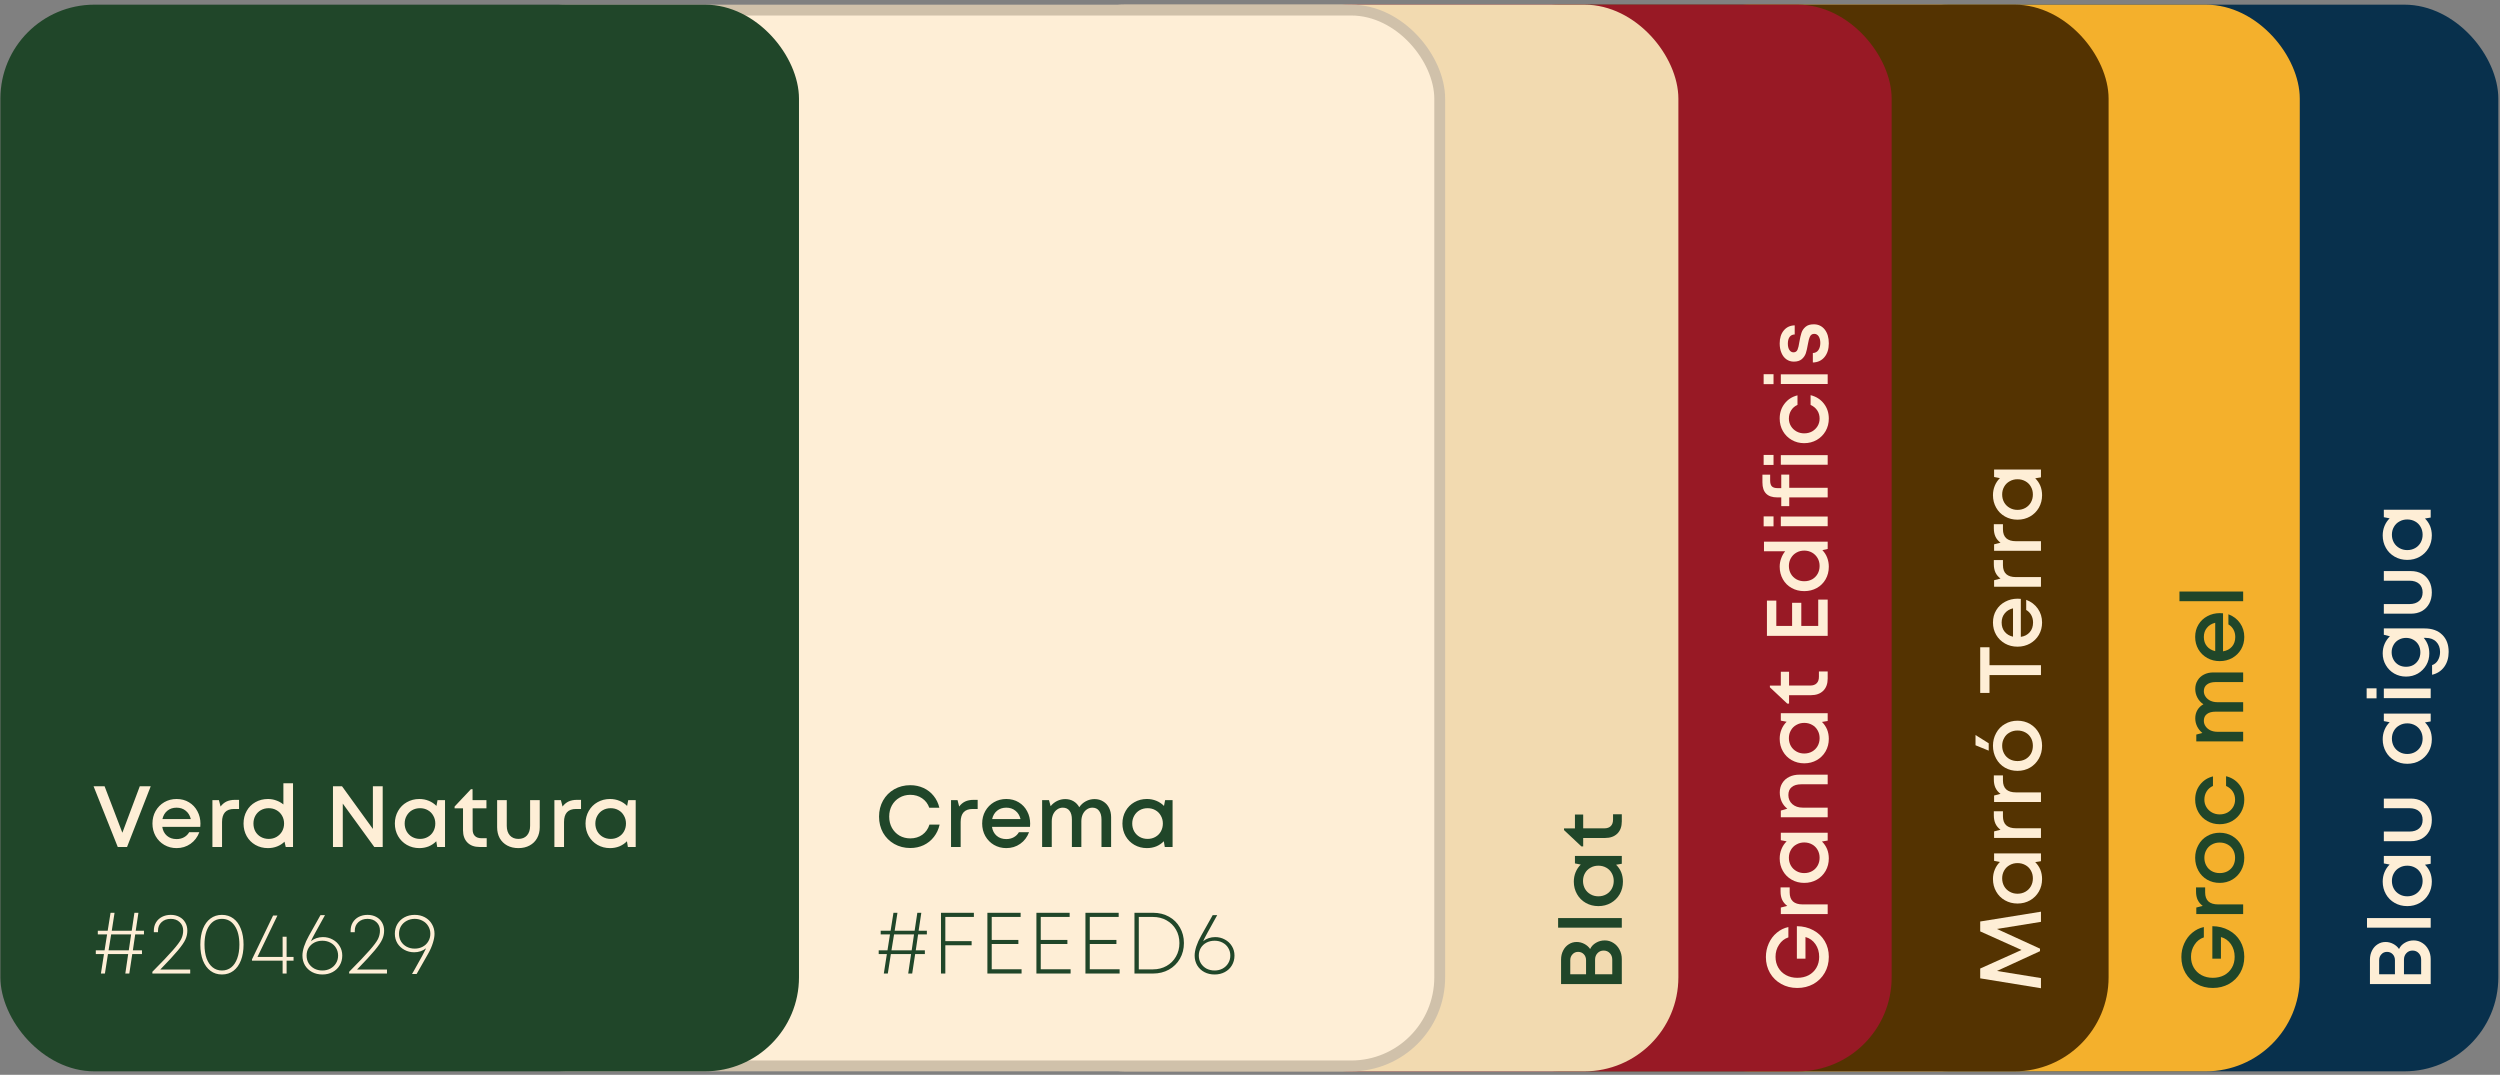
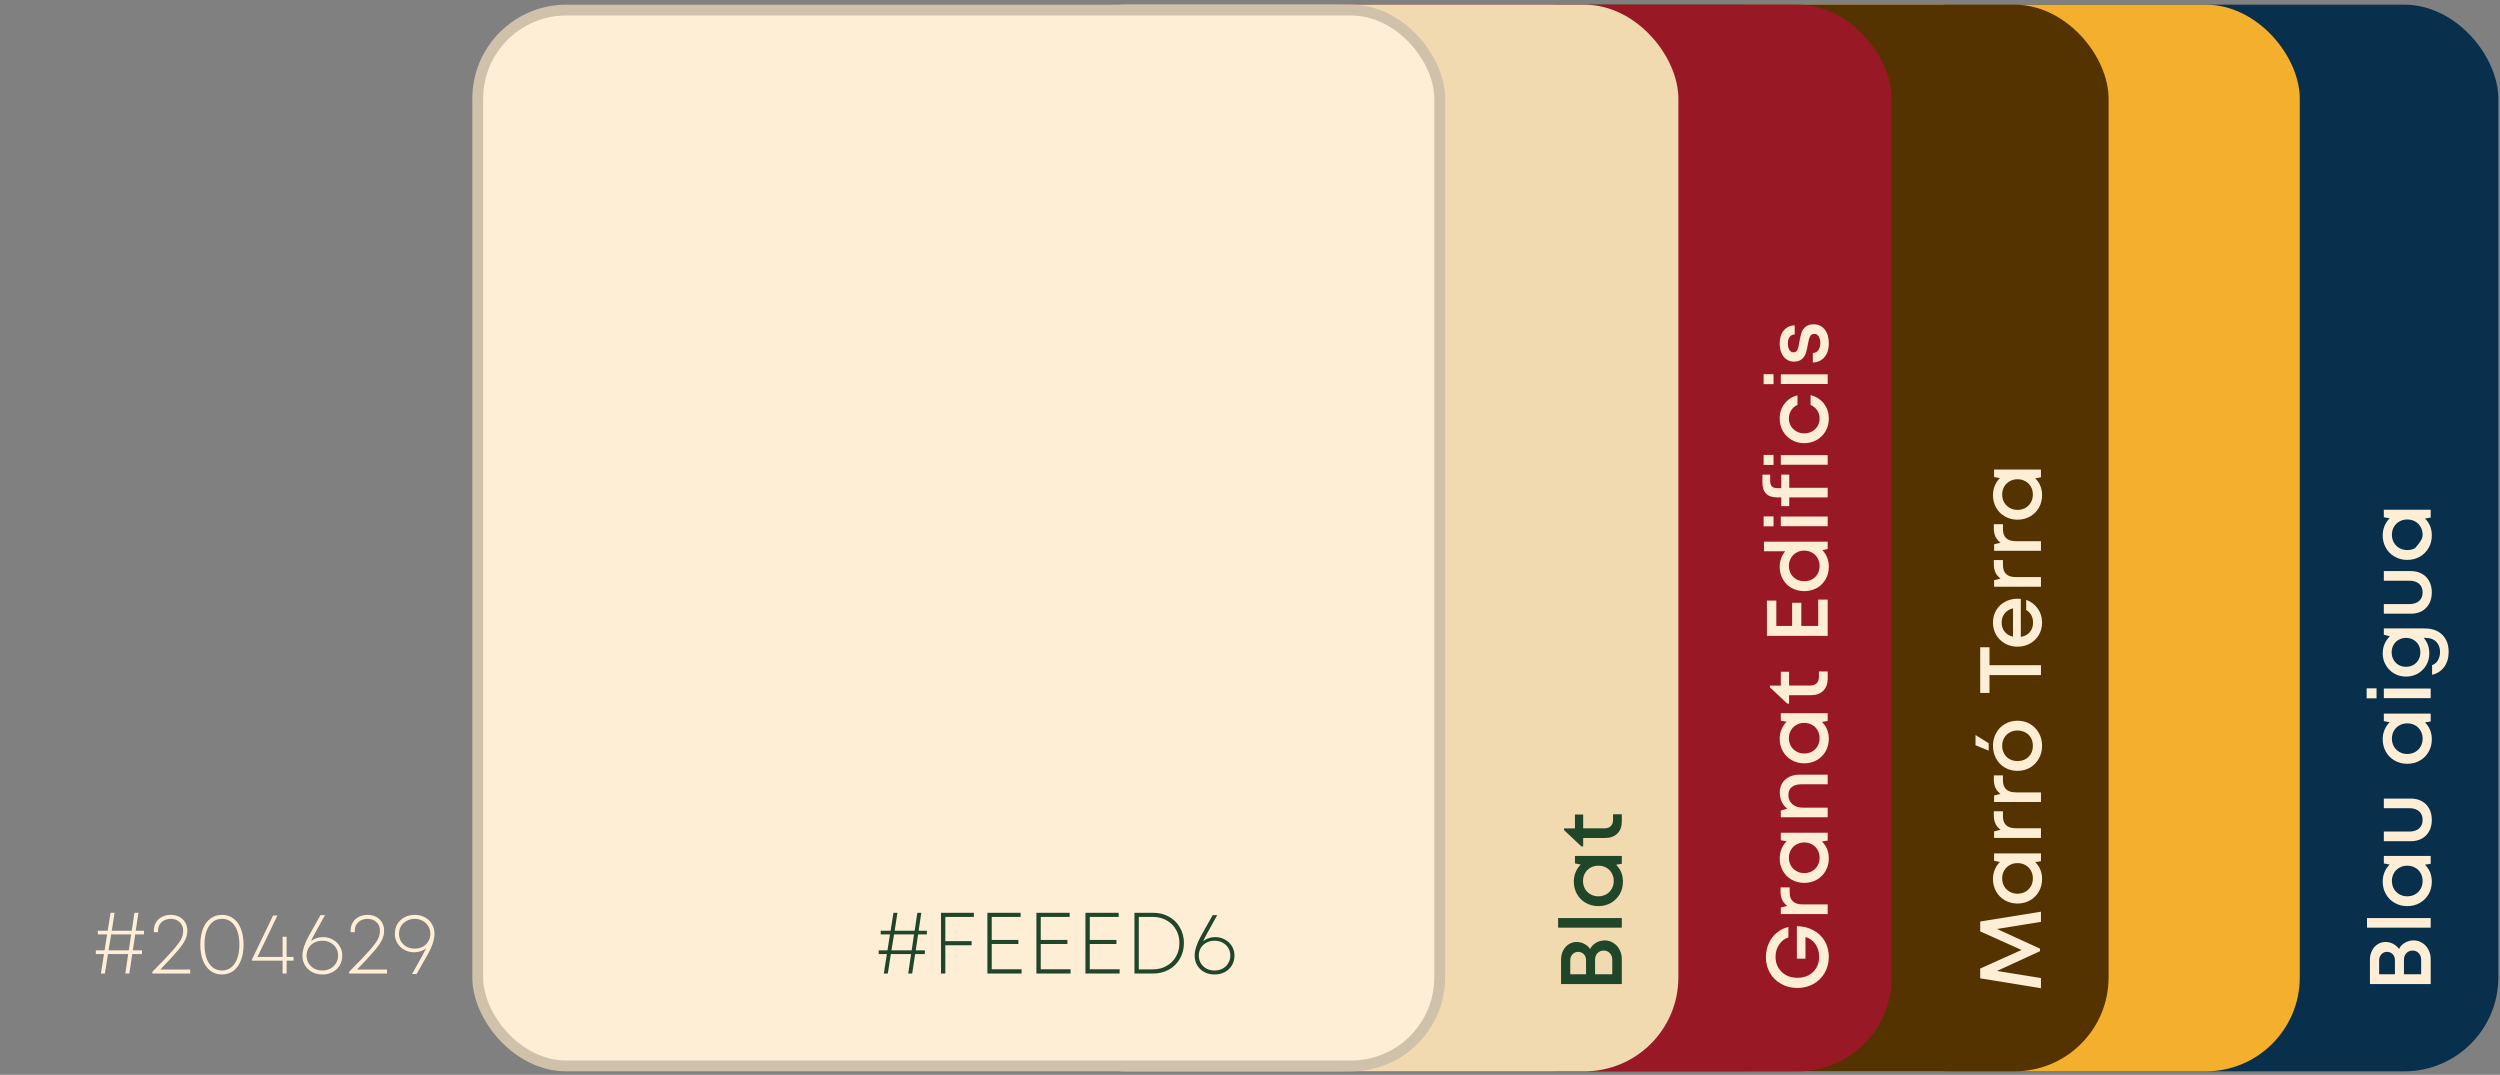
<svg xmlns="http://www.w3.org/2000/svg" width="528" height="227" viewBox="0 0 528 227" fill="none">
  <rect x="0" y="0" width="528" height="227" fill="#808080" stroke="none" />
  <rect x="391.756" y="0.984" width="135.893" height="225.282" rx="19.855" fill="#08304C" />
  <rect x="349.819" y="0.984" width="135.893" height="225.282" rx="19.855" fill="#F4B02C" />
  <rect x="309.443" y="0.984" width="135.893" height="225.282" rx="19.855" fill="#543301" />
  <rect x="265.177" y="0.984" width="134.34" height="225.282" rx="19.855" fill="#981925" />
  <rect x="217.805" y="0.984" width="136.669" height="225.282" rx="19.855" fill="#F2DAB0" />
  <rect x="100.896" y="2.13" width="203.172" height="222.991" rx="18.71" fill="#FEEED6" stroke="#D0C1AA" stroke-width="2.291" />
-   <rect x="0.082" y="0.984" width="168.664" height="225.282" rx="19.855" fill="#204629" />
-   <path d="M31.836 166.053L26.832 178.882H24.871L19.758 166.053H22.085L25.843 175.877L29.526 166.053H31.836ZM42.334 173.952C42.334 174.111 42.322 174.337 42.297 174.63H34.27C34.392 175.424 34.722 176.054 35.259 176.518C35.797 176.982 36.475 177.214 37.294 177.214C37.88 177.214 38.406 177.086 38.87 176.83C39.334 176.573 39.695 176.219 39.951 175.767H42.096C41.705 176.805 41.081 177.624 40.226 178.223C39.371 178.821 38.393 179.121 37.294 179.121C36.34 179.121 35.473 178.895 34.691 178.442C33.921 177.99 33.31 177.367 32.858 176.573C32.418 175.779 32.198 174.899 32.198 173.934C32.198 172.956 32.418 172.077 32.858 171.295C33.31 170.5 33.921 169.877 34.691 169.425C35.473 168.973 36.34 168.747 37.294 168.747C38.283 168.747 39.157 168.979 39.914 169.443C40.684 169.908 41.277 170.537 41.692 171.331C42.12 172.125 42.334 172.999 42.334 173.952ZM37.294 170.58C36.524 170.58 35.876 170.794 35.351 171.221C34.825 171.649 34.477 172.235 34.306 172.981H40.299C40.116 172.235 39.756 171.649 39.218 171.221C38.693 170.794 38.051 170.58 37.294 170.58ZM50.487 168.93V170.855H49.424C48.581 170.855 47.946 171.087 47.518 171.551C47.103 172.015 46.895 172.7 46.895 173.604V178.882H44.861V168.985H46.235L46.583 170.341C46.938 169.865 47.359 169.511 47.848 169.278C48.349 169.046 48.935 168.93 49.607 168.93H50.487ZM61.886 165.43V178.882H60.346L60.089 177.764C59.637 178.204 59.112 178.54 58.513 178.772C57.914 179.005 57.273 179.121 56.589 179.121C55.611 179.121 54.725 178.895 53.931 178.442C53.149 177.99 52.538 177.373 52.098 176.591C51.658 175.797 51.438 174.911 51.438 173.934C51.438 172.944 51.658 172.058 52.098 171.276C52.538 170.482 53.149 169.865 53.931 169.425C54.725 168.973 55.611 168.747 56.589 168.747C57.212 168.747 57.798 168.851 58.348 169.059C58.91 169.254 59.411 169.535 59.851 169.902V165.43H61.886ZM56.754 177.178C57.365 177.178 57.914 177.037 58.403 176.756C58.904 176.463 59.295 176.072 59.576 175.583C59.857 175.082 59.998 174.532 59.998 173.934C59.998 173.323 59.857 172.773 59.576 172.284C59.295 171.783 58.904 171.392 58.403 171.111C57.914 170.83 57.365 170.69 56.754 170.69C56.143 170.69 55.587 170.83 55.086 171.111C54.597 171.392 54.212 171.783 53.931 172.284C53.662 172.773 53.528 173.323 53.528 173.934C53.528 174.545 53.662 175.101 53.931 175.602C54.212 176.09 54.597 176.475 55.086 176.756C55.587 177.037 56.143 177.178 56.754 177.178ZM80.826 166.053V178.882H79.048L72.395 169.718V178.882H70.324V166.053H72.23L78.755 175.07V166.053H80.826ZM93.989 168.985V178.882H92.339L92.138 177.673C91.686 178.137 91.154 178.497 90.543 178.754C89.932 178.998 89.272 179.121 88.564 179.121C87.598 179.121 86.719 178.895 85.924 178.442C85.142 177.99 84.525 177.373 84.073 176.591C83.621 175.797 83.395 174.911 83.395 173.934C83.395 172.956 83.621 172.07 84.073 171.276C84.525 170.482 85.142 169.865 85.924 169.425C86.719 168.973 87.598 168.747 88.564 168.747C89.272 168.747 89.938 168.875 90.561 169.132C91.184 169.388 91.722 169.749 92.174 170.213L92.412 168.985H93.989ZM88.71 177.178C89.321 177.178 89.871 177.037 90.36 176.756C90.861 176.475 91.246 176.09 91.514 175.602C91.796 175.101 91.936 174.545 91.936 173.934C91.936 173.323 91.796 172.773 91.514 172.284C91.246 171.783 90.861 171.392 90.36 171.111C89.871 170.83 89.321 170.69 88.71 170.69C88.099 170.69 87.543 170.83 87.042 171.111C86.554 171.392 86.169 171.783 85.888 172.284C85.607 172.773 85.466 173.323 85.466 173.934C85.466 174.545 85.607 175.101 85.888 175.602C86.169 176.09 86.554 176.475 87.042 176.756C87.543 177.037 88.099 177.178 88.71 177.178ZM102.791 177.031V178.882H101.289C100.201 178.882 99.346 178.571 98.723 177.948C98.1 177.312 97.788 176.451 97.788 175.363V170.726H96.01V170.341L99.456 166.676H99.804V168.985H102.736V170.726H99.822V175.198C99.822 175.785 99.981 176.237 100.299 176.555C100.617 176.872 101.075 177.031 101.673 177.031H102.791ZM109.484 179.121C108.592 179.121 107.804 178.937 107.12 178.571C106.448 178.204 105.922 177.691 105.544 177.031C105.177 176.359 104.994 175.583 104.994 174.704V168.985H107.028V174.41C107.028 175.266 107.248 175.944 107.688 176.445C108.128 176.933 108.726 177.178 109.484 177.178C110.254 177.178 110.859 176.933 111.298 176.445C111.738 175.944 111.958 175.266 111.958 174.41V168.985H113.993V174.704C113.993 175.583 113.803 176.359 113.425 177.031C113.058 177.691 112.533 178.204 111.848 178.571C111.176 178.937 110.388 179.121 109.484 179.121ZM122.714 168.93V170.855H121.651C120.808 170.855 120.172 171.087 119.745 171.551C119.329 172.015 119.122 172.7 119.122 173.604V178.882H117.087V168.985H118.462L118.81 170.341C119.164 169.865 119.586 169.511 120.075 169.278C120.576 169.046 121.162 168.93 121.834 168.93H122.714ZM134.259 168.985V178.882H132.609L132.408 177.673C131.956 178.137 131.424 178.497 130.813 178.754C130.202 178.998 129.542 179.121 128.834 179.121C127.868 179.121 126.989 178.895 126.194 178.442C125.412 177.99 124.795 177.373 124.343 176.591C123.891 175.797 123.665 174.911 123.665 173.934C123.665 172.956 123.891 172.07 124.343 171.276C124.795 170.482 125.412 169.865 126.194 169.425C126.989 168.973 127.868 168.747 128.834 168.747C129.542 168.747 130.208 168.875 130.831 169.132C131.455 169.388 131.992 169.749 132.444 170.213L132.683 168.985H134.259ZM128.98 177.178C129.591 177.178 130.141 177.037 130.63 176.756C131.131 176.475 131.516 176.09 131.784 175.602C132.066 175.101 132.206 174.545 132.206 173.934C132.206 173.323 132.066 172.773 131.784 172.284C131.516 171.783 131.131 171.392 130.63 171.111C130.141 170.83 129.591 170.69 128.98 170.69C128.369 170.69 127.813 170.83 127.312 171.111C126.824 171.392 126.439 171.783 126.158 172.284C125.877 172.773 125.736 173.323 125.736 173.934C125.736 174.545 125.877 175.101 126.158 175.602C126.439 176.09 126.824 176.475 127.312 176.756C127.813 177.037 128.369 177.178 128.98 177.178Z" fill="#FEEED6" />
  <path d="M28.555 197.344L28.06 200.716H29.985V201.504H27.932L27.309 205.61H26.466L27.07 201.504H22.8L22.159 205.61H21.315L21.957 201.504H20.234V200.716H22.085L22.617 197.344H20.656V196.574H22.745L23.35 192.78H24.193L23.606 196.574H27.822L28.39 192.78H29.233L28.665 196.574H30.406V197.344H28.555ZM27.694 197.344H23.478L22.928 200.716H27.199L27.694 197.344ZM40.171 204.767V205.61H32.18V205.243C34.16 203.252 35.595 201.743 36.487 200.716C37.391 199.69 37.984 198.896 38.265 198.334C38.546 197.759 38.687 197.167 38.687 196.556C38.687 195.81 38.442 195.212 37.953 194.76C37.477 194.295 36.848 194.063 36.066 194.063C35.271 194.063 34.624 194.295 34.123 194.76C33.622 195.224 33.371 195.823 33.371 196.556V196.886H32.492V196.556C32.492 195.896 32.644 195.316 32.95 194.815C33.255 194.314 33.677 193.923 34.215 193.642C34.764 193.361 35.381 193.22 36.066 193.22C36.75 193.22 37.355 193.361 37.88 193.642C38.418 193.923 38.833 194.32 39.126 194.833C39.42 195.334 39.566 195.908 39.566 196.556C39.566 197.203 39.432 197.82 39.163 198.407C38.907 198.993 38.375 199.769 37.569 200.735C36.774 201.688 35.534 203.032 33.848 204.767H40.171ZM46.874 205.811C45.945 205.811 45.139 205.555 44.455 205.042C43.77 204.529 43.239 203.802 42.86 202.861C42.494 201.908 42.31 200.79 42.31 199.507C42.31 198.224 42.494 197.112 42.86 196.171C43.239 195.218 43.77 194.491 44.455 193.99C45.139 193.477 45.945 193.22 46.874 193.22C47.803 193.22 48.609 193.477 49.293 193.99C49.977 194.491 50.503 195.218 50.87 196.171C51.248 197.112 51.438 198.224 51.438 199.507C51.438 200.79 51.248 201.908 50.87 202.861C50.503 203.802 49.977 204.529 49.293 205.042C48.609 205.555 47.803 205.811 46.874 205.811ZM46.874 204.968C47.632 204.968 48.285 204.748 48.835 204.309C49.385 203.869 49.806 203.239 50.1 202.421C50.405 201.602 50.558 200.631 50.558 199.507C50.558 197.82 50.228 196.495 49.568 195.529C48.908 194.552 48.01 194.063 46.874 194.063C45.738 194.063 44.84 194.552 44.18 195.529C43.52 196.495 43.19 197.82 43.19 199.507C43.19 200.631 43.337 201.602 43.63 202.421C43.935 203.239 44.363 203.869 44.913 204.309C45.463 204.748 46.116 204.968 46.874 204.968ZM61.998 202.897H60.532V205.61H59.689V202.897H53.219V202.622L57.673 193.367H58.59L54.374 202.109H59.689V197.839H60.532V202.109H61.998V202.897ZM68.199 197.912C68.945 197.912 69.629 198.083 70.252 198.425C70.875 198.755 71.37 199.219 71.737 199.818C72.103 200.405 72.286 201.071 72.286 201.816C72.286 202.586 72.103 203.276 71.737 203.887C71.382 204.486 70.887 204.956 70.252 205.298C69.617 205.64 68.896 205.811 68.089 205.811C67.283 205.811 66.556 205.64 65.908 205.298C65.273 204.956 64.772 204.48 64.405 203.869C64.051 203.258 63.874 202.574 63.874 201.816C63.874 201.254 63.99 200.612 64.222 199.892C64.466 199.158 64.802 198.413 65.23 197.656L67.686 193.275H68.639L68.364 193.77C67.57 195.187 66.965 196.281 66.55 197.051C66.134 197.808 65.841 198.383 65.67 198.774C66.024 198.492 66.415 198.279 66.843 198.132C67.283 197.985 67.735 197.912 68.199 197.912ZM68.089 204.968C68.712 204.968 69.274 204.834 69.775 204.565C70.289 204.284 70.686 203.905 70.967 203.429C71.26 202.952 71.407 202.415 71.407 201.816C71.407 201.217 71.26 200.68 70.967 200.203C70.686 199.727 70.289 199.354 69.775 199.085C69.274 198.816 68.712 198.682 68.089 198.682C67.454 198.682 66.88 198.816 66.366 199.085C65.865 199.354 65.468 199.727 65.175 200.203C64.894 200.68 64.754 201.217 64.754 201.816C64.754 202.415 64.894 202.952 65.175 203.429C65.468 203.905 65.865 204.284 66.366 204.565C66.88 204.834 67.454 204.968 68.089 204.968ZM81.73 204.767V205.61H73.739V205.243C75.718 203.252 77.154 201.743 78.046 200.716C78.95 199.69 79.543 198.896 79.824 198.334C80.105 197.759 80.245 197.167 80.245 196.556C80.245 195.81 80.001 195.212 79.512 194.76C79.036 194.295 78.406 194.063 77.624 194.063C76.83 194.063 76.183 194.295 75.682 194.76C75.181 195.224 74.93 195.823 74.93 196.556V196.886H74.05V196.556C74.05 195.896 74.203 195.316 74.509 194.815C74.814 194.314 75.236 193.923 75.773 193.642C76.323 193.361 76.94 193.22 77.624 193.22C78.309 193.22 78.913 193.361 79.439 193.642C79.977 193.923 80.392 194.32 80.685 194.833C80.978 195.334 81.125 195.908 81.125 196.556C81.125 197.203 80.991 197.82 80.722 198.407C80.465 198.993 79.934 199.769 79.127 200.735C78.333 201.688 77.093 203.032 75.407 204.767H81.73ZM87.59 193.22C88.384 193.22 89.099 193.391 89.734 193.733C90.369 194.075 90.864 194.552 91.219 195.163C91.585 195.774 91.768 196.458 91.768 197.216C91.768 197.79 91.652 198.438 91.42 199.158C91.2 199.879 90.876 200.619 90.449 201.376L87.993 205.702H87.022L87.48 204.913C88.213 203.618 88.775 202.61 89.166 201.889C89.557 201.168 89.832 200.631 89.991 200.276C89.27 200.838 88.433 201.12 87.48 201.12C86.722 201.12 86.032 200.948 85.409 200.606C84.785 200.264 84.291 199.8 83.924 199.213C83.57 198.615 83.392 197.949 83.392 197.216C83.392 196.446 83.57 195.762 83.924 195.163C84.291 194.552 84.792 194.075 85.427 193.733C86.062 193.391 86.783 193.22 87.59 193.22ZM84.272 197.216C84.272 197.814 84.413 198.352 84.694 198.829C84.987 199.305 85.384 199.678 85.885 199.947C86.398 200.215 86.966 200.35 87.59 200.35C88.213 200.35 88.775 200.215 89.276 199.947C89.777 199.678 90.168 199.305 90.449 198.829C90.742 198.352 90.889 197.814 90.889 197.216C90.889 196.617 90.742 196.079 90.449 195.603C90.168 195.126 89.777 194.754 89.276 194.485C88.775 194.204 88.213 194.063 87.59 194.063C86.966 194.063 86.398 194.204 85.885 194.485C85.384 194.754 84.987 195.126 84.694 195.603C84.413 196.079 84.272 196.617 84.272 197.216Z" fill="#FEEED6" />
-   <path d="M192.253 179.102C191.007 179.102 189.877 178.815 188.862 178.24C187.861 177.666 187.072 176.878 186.498 175.876C185.936 174.862 185.655 173.726 185.655 172.467C185.655 171.209 185.936 170.078 186.498 169.076C187.072 168.062 187.861 167.268 188.862 166.694C189.877 166.119 191.007 165.832 192.253 165.832C193.255 165.832 194.184 166.028 195.039 166.419C195.894 166.81 196.609 167.366 197.183 168.087C197.77 168.808 198.173 169.645 198.393 170.598H196.267C195.962 169.742 195.454 169.076 194.746 168.6C194.037 168.111 193.206 167.867 192.253 167.867C191.41 167.867 190.646 168.068 189.962 168.472C189.29 168.863 188.759 169.406 188.368 170.103C187.989 170.799 187.799 171.587 187.799 172.467C187.799 173.347 187.989 174.135 188.368 174.831C188.759 175.528 189.29 176.078 189.962 176.481C190.646 176.872 191.41 177.067 192.253 177.067C193.231 177.067 194.08 176.811 194.801 176.298C195.522 175.772 196.023 175.057 196.304 174.153H198.448C198.228 175.143 197.825 176.01 197.238 176.756C196.664 177.501 195.943 178.082 195.076 178.497C194.22 178.9 193.28 179.102 192.253 179.102ZM206.483 168.93V170.854H205.42C204.577 170.854 203.942 171.086 203.514 171.551C203.099 172.015 202.891 172.699 202.891 173.603V178.882H200.857V168.985H202.231L202.579 170.341C202.934 169.864 203.355 169.51 203.844 169.278C204.345 169.046 204.931 168.93 205.604 168.93H206.483ZM217.57 173.952C217.57 174.11 217.558 174.336 217.533 174.63H209.506C209.628 175.424 209.958 176.053 210.495 176.518C211.033 176.982 211.711 177.214 212.53 177.214C213.116 177.214 213.642 177.086 214.106 176.829C214.57 176.573 214.931 176.218 215.187 175.766H217.332C216.941 176.805 216.318 177.623 215.462 178.222C214.607 178.821 213.629 179.12 212.53 179.12C211.577 179.12 210.709 178.894 209.927 178.442C209.157 177.99 208.547 177.367 208.094 176.573C207.655 175.778 207.435 174.899 207.435 173.933C207.435 172.956 207.655 172.076 208.094 171.294C208.547 170.5 209.157 169.877 209.927 169.425C210.709 168.972 211.577 168.746 212.53 168.746C213.519 168.746 214.393 168.979 215.151 169.443C215.92 169.907 216.513 170.536 216.929 171.331C217.356 172.125 217.57 172.999 217.57 173.952ZM212.53 170.579C211.76 170.579 211.112 170.793 210.587 171.221C210.062 171.648 209.713 172.235 209.542 172.98H215.536C215.352 172.235 214.992 171.648 214.454 171.221C213.929 170.793 213.287 170.579 212.53 170.579ZM231.167 168.765C231.851 168.765 232.456 168.93 232.981 169.26C233.519 169.577 233.934 170.029 234.228 170.616C234.521 171.19 234.667 171.85 234.667 172.595V178.882H232.633V173.09C232.633 172.296 232.462 171.679 232.12 171.239C231.79 170.799 231.32 170.579 230.709 170.579C230.269 170.579 229.872 170.708 229.517 170.964C229.163 171.209 228.882 171.551 228.674 171.991C228.479 172.43 228.381 172.925 228.381 173.475V178.882H226.383V173.09C226.383 172.284 226.218 171.667 225.888 171.239C225.558 170.799 225.082 170.579 224.459 170.579C224.019 170.579 223.622 170.708 223.267 170.964C222.913 171.209 222.632 171.551 222.424 171.991C222.229 172.43 222.131 172.925 222.131 173.475V178.882H220.097V168.985H221.545L221.893 170.268C222.259 169.803 222.711 169.437 223.249 169.168C223.799 168.899 224.373 168.765 224.972 168.765C225.632 168.765 226.218 168.918 226.731 169.223C227.245 169.528 227.648 169.95 227.941 170.488C228.295 169.95 228.76 169.528 229.334 169.223C229.908 168.918 230.519 168.765 231.167 168.765ZM247.649 168.985V178.882H246L245.798 177.672C245.346 178.136 244.815 178.497 244.204 178.754C243.593 178.998 242.933 179.12 242.224 179.12C241.259 179.12 240.379 178.894 239.585 178.442C238.803 177.99 238.186 177.373 237.734 176.591C237.282 175.797 237.056 174.911 237.056 173.933C237.056 172.956 237.282 172.07 237.734 171.276C238.186 170.482 238.803 169.864 239.585 169.425C240.379 168.972 241.259 168.746 242.224 168.746C242.933 168.746 243.599 168.875 244.222 169.131C244.845 169.388 245.383 169.748 245.835 170.213L246.073 168.985H247.649ZM242.371 177.177C242.982 177.177 243.532 177.037 244.02 176.756C244.521 176.475 244.906 176.09 245.175 175.601C245.456 175.1 245.597 174.544 245.597 173.933C245.597 173.322 245.456 172.773 245.175 172.284C244.906 171.783 244.521 171.392 244.02 171.111C243.532 170.83 242.982 170.689 242.371 170.689C241.76 170.689 241.204 170.83 240.703 171.111C240.214 171.392 239.829 171.783 239.548 172.284C239.267 172.773 239.127 173.322 239.127 173.933C239.127 174.544 239.267 175.1 239.548 175.601C239.829 176.09 240.214 176.475 240.703 176.756C241.204 177.037 241.76 177.177 242.371 177.177Z" fill="#204629" />
  <path d="M335.836 200.43C336.104 199.868 336.52 199.428 337.082 199.11C337.632 198.781 338.249 198.616 338.933 198.616C339.593 198.616 340.198 198.793 340.748 199.147C341.297 199.489 341.731 199.966 342.049 200.577C342.367 201.175 342.525 201.835 342.525 202.556L342.525 207.835L329.696 207.835L329.696 202.666C329.696 201.957 329.842 201.322 330.136 200.76C330.417 200.198 330.808 199.758 331.309 199.44C331.81 199.11 332.372 198.946 332.995 198.946C333.557 198.946 334.095 199.08 334.608 199.349C335.121 199.618 335.53 199.978 335.836 200.43ZM333.306 201.035C332.818 201.035 332.421 201.206 332.115 201.548C331.797 201.878 331.639 202.293 331.639 202.794L331.639 205.764L334.974 205.764L334.974 202.794C334.974 202.281 334.815 201.86 334.498 201.53C334.18 201.2 333.783 201.035 333.306 201.035ZM340.509 202.684C340.509 202.122 340.338 201.664 339.996 201.31C339.654 200.943 339.22 200.76 338.695 200.76C338.169 200.76 337.736 200.943 337.394 201.31C337.051 201.664 336.88 202.122 336.88 202.684L336.88 205.764L340.509 205.764L340.509 202.684ZM329.073 195.928L329.073 193.893L342.525 193.893L342.525 195.928L329.073 195.928ZM332.628 180.779L342.525 180.779L342.525 182.428L341.316 182.63C341.78 183.082 342.141 183.614 342.397 184.224C342.641 184.835 342.764 185.495 342.764 186.204C342.764 187.169 342.538 188.049 342.086 188.843C341.633 189.625 341.016 190.242 340.234 190.694C339.44 191.146 338.554 191.372 337.577 191.372C336.599 191.372 335.713 191.146 334.919 190.694C334.125 190.242 333.508 189.625 333.068 188.843C332.616 188.049 332.39 187.169 332.39 186.204C332.39 185.495 332.518 184.829 332.775 184.206C333.031 183.583 333.392 183.045 333.856 182.593L332.628 182.355L332.628 180.779ZM340.821 186.057C340.821 185.446 340.68 184.896 340.399 184.408C340.118 183.907 339.733 183.522 339.245 183.253C338.744 182.972 338.188 182.832 337.577 182.832C336.966 182.832 336.416 182.972 335.927 183.253C335.426 183.522 335.035 183.907 334.754 184.408C334.473 184.896 334.333 185.446 334.333 186.057C334.333 186.668 334.473 187.224 334.754 187.725C335.035 188.214 335.426 188.599 335.927 188.88C336.416 189.161 336.966 189.301 337.577 189.301C338.188 189.301 338.744 189.161 339.245 188.88C339.733 188.599 340.118 188.214 340.399 187.725C340.68 187.224 340.821 186.668 340.821 186.057ZM340.674 171.976L342.525 171.976L342.525 173.479C342.525 174.566 342.214 175.422 341.591 176.045C340.955 176.668 340.094 176.98 339.006 176.98L334.369 176.98L334.369 178.757L333.985 178.757L330.319 175.312L330.319 174.963L332.628 174.963L332.628 172.031L334.369 172.031L334.369 174.945L338.841 174.945C339.428 174.945 339.88 174.786 340.198 174.469C340.515 174.151 340.674 173.693 340.674 173.094L340.674 171.976Z" fill="#204629" />
  <path d="M379.5 195.61C380.796 195.622 381.956 195.909 382.983 196.471C384.009 197.021 384.809 197.785 385.384 198.762C385.958 199.74 386.245 200.846 386.245 202.08C386.245 203.326 385.958 204.45 385.384 205.452C384.809 206.454 384.015 207.242 383.001 207.816C381.987 208.378 380.851 208.659 379.592 208.659C378.334 208.659 377.203 208.378 376.201 207.816C375.187 207.254 374.393 206.478 373.819 205.489C373.244 204.487 372.957 203.369 372.957 202.135C372.957 201.108 373.159 200.149 373.562 199.257C373.965 198.353 374.527 197.601 375.248 197.003C375.969 196.392 376.788 195.989 377.704 195.793L377.704 197.974C376.886 198.243 376.232 198.756 375.743 199.514C375.242 200.259 374.992 201.114 374.992 202.08C374.992 202.935 375.187 203.699 375.578 204.371C375.969 205.043 376.513 205.568 377.209 205.947C377.906 206.326 378.7 206.515 379.592 206.515C380.496 206.515 381.297 206.332 381.993 205.965C382.689 205.586 383.233 205.061 383.624 204.389C384.015 203.717 384.211 202.947 384.211 202.08C384.211 201.065 383.948 200.174 383.423 199.404C382.885 198.634 382.182 198.133 381.315 197.901L381.315 202.465L379.5 202.465L379.5 195.61ZM376.055 187.42L377.979 187.42L377.979 188.483C377.979 189.326 378.211 189.961 378.676 190.389C379.14 190.804 379.824 191.012 380.728 191.012L386.007 191.012L386.007 193.046L376.11 193.046L376.11 191.672L377.466 191.323C376.989 190.969 376.635 190.548 376.403 190.059C376.171 189.558 376.055 188.971 376.055 188.299L376.055 187.42ZM376.11 175.875L386.007 175.875L386.007 177.524L384.797 177.726C385.261 178.178 385.622 178.709 385.879 179.32C386.123 179.931 386.245 180.591 386.245 181.3C386.245 182.265 386.019 183.145 385.567 183.939C385.115 184.721 384.498 185.338 383.716 185.79C382.922 186.242 382.036 186.468 381.058 186.468C380.081 186.468 379.195 186.242 378.401 185.79C377.606 185.338 376.989 184.721 376.55 183.939C376.097 183.145 375.871 182.265 375.871 181.3C375.871 180.591 376 179.925 376.256 179.302C376.513 178.679 376.873 178.141 377.338 177.689L376.11 177.451L376.11 175.875ZM384.302 181.153C384.302 180.542 384.162 179.992 383.881 179.504C383.6 179.003 383.215 178.618 382.726 178.349C382.225 178.068 381.669 177.927 381.058 177.927C380.447 177.927 379.897 178.068 379.409 178.349C378.908 178.618 378.517 179.003 378.236 179.504C377.955 179.992 377.814 180.542 377.814 181.153C377.814 181.764 377.955 182.32 378.236 182.821C378.517 183.31 378.908 183.695 379.409 183.976C379.898 184.257 380.447 184.397 381.058 184.397C381.669 184.397 382.225 184.257 382.726 183.976C383.215 183.695 383.6 183.31 383.881 182.821C384.162 182.32 384.302 181.764 384.302 181.153ZM375.89 167.365C375.89 166.608 376.067 165.948 376.421 165.386C376.776 164.811 377.27 164.372 377.906 164.066C378.529 163.761 379.244 163.608 380.05 163.608L386.007 163.608L386.007 165.642L380.453 165.642C379.561 165.642 378.883 165.838 378.419 166.229C377.943 166.608 377.704 167.17 377.704 167.915C377.704 168.697 377.985 169.338 378.547 169.839C379.109 170.328 379.83 170.573 380.71 170.573L386.007 170.573L386.007 172.607L376.11 172.607L376.11 171.196L377.484 170.792C376.983 170.414 376.592 169.931 376.311 169.345C376.03 168.746 375.89 168.086 375.89 167.365ZM376.11 150.621L386.007 150.621L386.007 152.27L384.797 152.472C385.261 152.924 385.622 153.455 385.879 154.066C386.123 154.677 386.245 155.337 386.245 156.046C386.245 157.011 386.019 157.891 385.567 158.685C385.115 159.467 384.498 160.084 383.716 160.536C382.922 160.988 382.036 161.214 381.058 161.214C380.081 161.214 379.195 160.988 378.401 160.536C377.606 160.084 376.989 159.467 376.55 158.685C376.097 157.891 375.871 157.011 375.871 156.046C375.871 155.337 376 154.671 376.256 154.048C376.513 153.425 376.873 152.887 377.338 152.435L376.11 152.197L376.11 150.621ZM384.302 155.899C384.302 155.288 384.162 154.738 383.881 154.25C383.6 153.749 383.215 153.364 382.726 153.095C382.225 152.814 381.669 152.673 381.058 152.673C380.447 152.673 379.897 152.814 379.409 153.095C378.908 153.364 378.517 153.749 378.236 154.25C377.955 154.738 377.814 155.288 377.814 155.899C377.814 156.51 377.955 157.066 378.236 157.567C378.517 158.056 378.908 158.441 379.409 158.722C379.897 159.003 380.447 159.143 381.058 159.143C381.669 159.143 382.225 159.003 382.726 158.722C383.215 158.441 383.6 158.056 383.881 157.567C384.162 157.066 384.302 156.51 384.302 155.899ZM384.156 141.818L386.007 141.818L386.007 143.321C386.007 144.408 385.695 145.264 385.072 145.887C384.437 146.51 383.575 146.821 382.488 146.821L377.851 146.821L377.851 148.599L377.466 148.599L373.8 145.154L373.8 144.805L376.11 144.805L376.11 141.873L377.851 141.873L377.851 144.787L382.323 144.787C382.909 144.787 383.361 144.628 383.679 144.31C383.997 143.993 384.156 143.535 384.156 142.936L384.156 141.818ZM384.009 126.64L386.007 126.64L386.007 134.301L373.177 134.301L373.177 126.842L375.157 126.842L375.157 132.194L378.492 132.194L378.492 127.318L380.435 127.318L380.435 132.194L384.009 132.194L384.009 126.64ZM372.554 114.399L386.007 114.399L386.007 115.939L384.889 116.195C385.329 116.647 385.665 117.173 385.897 117.771C386.129 118.37 386.245 119.012 386.245 119.696C386.245 120.673 386.019 121.559 385.567 122.353C385.115 123.135 384.498 123.746 383.716 124.186C382.922 124.626 382.036 124.846 381.058 124.846C380.069 124.846 379.183 124.626 378.401 124.186C377.606 123.746 376.989 123.135 376.55 122.353C376.097 121.559 375.871 120.673 375.871 119.696C375.871 119.073 375.975 118.486 376.183 117.936C376.379 117.374 376.66 116.873 377.026 116.433L372.554 116.433L372.554 114.399ZM384.302 119.531C384.302 118.92 384.162 118.37 383.881 117.881C383.588 117.38 383.197 116.989 382.708 116.708C382.207 116.427 381.657 116.287 381.058 116.287C380.447 116.287 379.897 116.427 379.409 116.708C378.908 116.989 378.517 117.38 378.236 117.881C377.955 118.37 377.814 118.92 377.814 119.531C377.814 120.142 377.955 120.698 378.236 121.199C378.517 121.687 378.908 122.072 379.409 122.353C379.897 122.622 380.447 122.757 381.058 122.757C381.669 122.757 382.225 122.622 382.726 122.353C383.215 122.072 383.6 121.687 383.881 121.199C384.162 120.698 384.302 120.142 384.302 119.531ZM372.481 111.165L372.481 109.057L374.57 109.057L374.57 111.165L372.481 111.165ZM376.11 111.128L376.11 109.094L386.007 109.094L386.007 111.128L376.11 111.128ZM377.888 100.231L377.888 103.017L386.007 103.017L386.007 105.051L377.888 105.051L377.888 106.902L376.201 106.902L376.201 105.051L375.358 105.051C374.332 105.051 373.556 104.795 373.031 104.281C372.493 103.756 372.224 102.962 372.224 101.899L372.224 100.249L373.855 100.249L373.855 101.496C373.855 102.058 373.978 102.467 374.222 102.724C374.466 102.968 374.863 103.09 375.413 103.09L376.201 103.09L376.201 100.231L377.888 100.231ZM372.481 98.189L372.481 96.081L374.57 96.081L374.57 98.189L372.481 98.189ZM376.11 98.152L376.11 96.118L386.007 96.118L386.007 98.152L376.11 98.152ZM386.245 88.41C386.245 89.375 386.019 90.255 385.567 91.049C385.115 91.831 384.492 92.454 383.698 92.919C382.903 93.371 382.017 93.597 381.04 93.597C380.075 93.597 379.201 93.371 378.419 92.919C377.625 92.466 377.002 91.843 376.55 91.049C376.097 90.255 375.871 89.369 375.871 88.392C375.871 87.182 376.214 86.137 376.898 85.257C377.582 84.365 378.492 83.779 379.629 83.498L379.629 85.514C379.054 85.771 378.608 86.156 378.291 86.669C377.973 87.182 377.814 87.762 377.814 88.41C377.814 88.996 377.961 89.528 378.254 90.004C378.535 90.469 378.926 90.841 379.427 91.123C379.916 91.391 380.46 91.526 381.058 91.526C381.657 91.526 382.207 91.391 382.708 91.123C383.197 90.841 383.588 90.463 383.881 89.986C384.162 89.51 384.302 88.984 384.302 88.41C384.302 87.762 384.137 87.188 383.807 86.687C383.478 86.186 383.007 85.795 382.396 85.514L382.396 83.461C383.557 83.742 384.492 84.335 385.2 85.239C385.897 86.131 386.245 87.188 386.245 88.41ZM372.481 81.132L372.481 79.025L374.57 79.025L374.57 81.132L372.481 81.132ZM376.11 81.096L376.11 79.061L386.007 79.061L386.007 81.096L376.11 81.096ZM386.245 72.508C386.245 73.718 385.94 74.689 385.329 75.422C384.718 76.155 383.899 76.534 382.873 76.559L382.873 74.561C383.386 74.536 383.777 74.329 384.046 73.938C384.315 73.547 384.449 73.046 384.449 72.435C384.449 71.873 384.339 71.415 384.119 71.06C383.887 70.694 383.569 70.51 383.166 70.51C382.751 70.51 382.451 70.7 382.268 71.079C382.085 71.457 381.932 72.025 381.81 72.783C381.688 73.516 381.547 74.127 381.388 74.616C381.217 75.105 380.93 75.52 380.527 75.862C380.124 76.204 379.568 76.375 378.859 76.375C378.272 76.375 377.753 76.216 377.301 75.899C376.849 75.581 376.501 75.135 376.256 74.561C376 73.974 375.871 73.302 375.871 72.545C375.871 71.396 376.159 70.48 376.733 69.796C377.307 69.099 378.077 68.739 379.042 68.714L379.042 70.639C378.566 70.651 378.205 70.828 377.961 71.17C377.716 71.512 377.594 71.983 377.594 72.581C377.594 73.144 377.704 73.589 377.924 73.919C378.144 74.249 378.431 74.414 378.786 74.414C379.177 74.414 379.458 74.237 379.629 73.883C379.788 73.516 379.922 72.954 380.032 72.197C380.166 71.402 380.313 70.767 380.472 70.29C380.631 69.802 380.918 69.38 381.333 69.026C381.736 68.671 382.317 68.494 383.074 68.494C384.027 68.494 384.797 68.861 385.384 69.594C385.958 70.327 386.245 71.298 386.245 72.508Z" fill="#FEEED6" />
  <path d="M431.05 194.693L421.758 196.196L430.848 200.357L430.848 200.888L421.758 205.067L431.05 206.57L431.05 208.714L418.22 206.625L418.22 204.554L426.944 200.632L418.22 196.71L418.22 194.62L431.05 192.549L431.05 194.693ZM421.153 180.233L431.05 180.233L431.05 181.882L429.84 182.084C430.304 182.536 430.665 183.067 430.922 183.678C431.166 184.289 431.288 184.949 431.288 185.658C431.288 186.623 431.062 187.503 430.61 188.297C430.158 189.079 429.541 189.696 428.759 190.148C427.965 190.6 427.079 190.826 426.101 190.826C425.124 190.826 424.238 190.6 423.444 190.148C422.649 189.696 422.032 189.079 421.593 188.297C421.14 187.503 420.914 186.623 420.914 185.658C420.914 184.949 421.043 184.283 421.299 183.66C421.556 183.037 421.916 182.499 422.381 182.047L421.153 181.809L421.153 180.233ZM429.345 185.511C429.345 184.9 429.205 184.35 428.924 183.861C428.643 183.36 428.258 182.976 427.769 182.707C427.268 182.426 426.712 182.285 426.101 182.285C425.49 182.285 424.94 182.426 424.452 182.707C423.951 182.976 423.56 183.36 423.279 183.861C422.998 184.35 422.857 184.9 422.857 185.511C422.857 186.122 422.998 186.678 423.279 187.179C423.56 187.668 423.951 188.052 424.452 188.333C424.94 188.615 425.49 188.755 426.101 188.755C426.712 188.755 427.268 188.615 427.769 188.333C428.258 188.052 428.643 187.668 428.924 187.179C429.205 186.678 429.345 186.122 429.345 185.511ZM421.098 171.338L423.022 171.338L423.022 172.401C423.022 173.244 423.254 173.88 423.719 174.307C424.183 174.723 424.867 174.93 425.771 174.93L431.05 174.93L431.05 176.965L421.153 176.965L421.153 175.59L422.509 175.242C422.032 174.888 421.678 174.466 421.446 173.977C421.214 173.476 421.098 172.89 421.098 172.218L421.098 171.338ZM421.098 163.759L423.022 163.759L423.022 164.822C423.022 165.665 423.254 166.3 423.719 166.728C424.183 167.143 424.867 167.351 425.771 167.351L431.05 167.351L431.05 169.385L421.153 169.385L421.153 168.011L422.509 167.662C422.032 167.308 421.678 166.886 421.446 166.398C421.214 165.897 421.098 165.31 421.098 164.638L421.098 163.759ZM431.288 157.51C431.288 158.5 431.062 159.398 430.61 160.205C430.158 161.011 429.541 161.646 428.759 162.111C427.965 162.575 427.079 162.807 426.101 162.807C425.124 162.807 424.238 162.581 423.444 162.129C422.649 161.665 422.032 161.029 421.593 160.223C421.14 159.404 420.914 158.5 420.914 157.51C420.914 156.521 421.14 155.623 421.593 154.816C422.032 153.998 422.649 153.362 423.444 152.91C424.238 152.446 425.124 152.214 426.101 152.214C427.079 152.214 427.965 152.446 428.759 152.91C429.541 153.374 430.158 154.01 430.61 154.816C431.062 155.623 431.288 156.521 431.288 157.51ZM429.345 157.51C429.345 156.899 429.211 156.35 428.942 155.861C428.661 155.36 428.276 154.975 427.787 154.706C427.286 154.425 426.724 154.285 426.101 154.285C425.478 154.285 424.922 154.425 424.433 154.706C423.932 154.975 423.548 155.36 423.279 155.861C422.998 156.35 422.857 156.899 422.857 157.51C422.857 158.121 422.998 158.677 423.279 159.178C423.548 159.667 423.932 160.052 424.433 160.333C424.922 160.602 425.478 160.736 426.101 160.736C426.724 160.736 427.286 160.602 427.787 160.333C428.276 160.052 428.661 159.667 428.942 159.178C429.211 158.677 429.345 158.121 429.345 157.51ZM417.23 157.4L417.23 155.238L420.016 156.979L420.016 158.537L417.23 157.4ZM420.181 136.709L420.181 140.484L431.05 140.484L431.05 142.573L420.181 142.573L420.181 146.349L418.22 146.349L418.22 136.709L420.181 136.709ZM426.12 126.443C426.278 126.443 426.504 126.455 426.798 126.479L426.798 134.507C427.592 134.385 428.221 134.055 428.685 133.517C429.15 132.98 429.382 132.302 429.382 131.483C429.382 130.896 429.254 130.371 428.997 129.907C428.74 129.442 428.386 129.082 427.934 128.825L427.934 126.681C428.973 127.072 429.791 127.695 430.39 128.55C430.989 129.406 431.288 130.383 431.288 131.483C431.288 132.436 431.062 133.303 430.61 134.085C430.158 134.855 429.535 135.466 428.74 135.918C427.946 136.358 427.067 136.578 426.101 136.578C425.124 136.578 424.244 136.358 423.462 135.918C422.668 135.466 422.045 134.855 421.593 134.085C421.14 133.303 420.914 132.436 420.914 131.483C420.914 130.493 421.147 129.62 421.611 128.862C422.075 128.092 422.704 127.5 423.499 127.084C424.293 126.657 425.167 126.443 426.12 126.443ZM422.747 131.483C422.747 132.253 422.961 132.9 423.389 133.426C423.816 133.951 424.403 134.299 425.148 134.47L425.148 128.477C424.403 128.66 423.816 129.021 423.389 129.558C422.961 130.084 422.747 130.725 422.747 131.483ZM421.098 118.289L423.022 118.289L423.022 119.352C423.022 120.195 423.254 120.831 423.719 121.258C424.183 121.674 424.867 121.882 425.771 121.882L431.05 121.882L431.05 123.916L421.153 123.916L421.153 122.541L422.509 122.193C422.032 121.839 421.678 121.417 421.446 120.929C421.214 120.428 421.098 119.841 421.098 119.169L421.098 118.289ZM421.098 110.71L423.022 110.71L423.022 111.773C423.022 112.616 423.254 113.251 423.719 113.679C424.183 114.094 424.867 114.302 425.771 114.302L431.05 114.302L431.05 116.336L421.153 116.336L421.153 114.962L422.509 114.614C422.032 114.259 421.678 113.838 421.446 113.349C421.214 112.848 421.098 112.261 421.098 111.589L421.098 110.71ZM421.153 99.165L431.05 99.165L431.05 100.814L429.84 101.016C430.304 101.468 430.665 101.999 430.922 102.61C431.166 103.221 431.288 103.881 431.288 104.59C431.288 105.555 431.062 106.435 430.61 107.229C430.158 108.011 429.541 108.628 428.759 109.08C427.965 109.532 427.079 109.758 426.101 109.758C425.124 109.758 424.238 109.532 423.444 109.08C422.649 108.628 422.032 108.011 421.593 107.229C421.14 106.435 420.914 105.555 420.914 104.59C420.914 103.881 421.043 103.215 421.299 102.592C421.556 101.969 421.916 101.431 422.381 100.979L421.153 100.741L421.153 99.165ZM429.345 104.443C429.345 103.832 429.205 103.282 428.924 102.794C428.643 102.293 428.258 101.908 427.769 101.639C427.268 101.358 426.712 101.217 426.101 101.217C425.49 101.217 424.94 101.358 424.452 101.639C423.951 101.908 423.56 102.293 423.279 102.794C422.998 103.282 422.857 103.832 422.857 104.443C422.857 105.054 422.998 105.61 423.279 106.111C423.56 106.6 423.951 106.985 424.452 107.266C424.94 107.547 425.49 107.687 426.101 107.687C426.712 107.687 427.268 107.547 427.769 107.266C428.258 106.985 428.643 106.6 428.924 106.111C429.205 105.61 429.345 105.054 429.345 104.443Z" fill="#FEEED6" />
-   <path d="M506.673 200.43C506.941 199.868 507.357 199.428 507.919 199.11C508.469 198.781 509.086 198.616 509.77 198.616C510.43 198.616 511.035 198.793 511.584 199.147C512.134 199.489 512.568 199.966 512.886 200.577C513.203 201.175 513.362 201.835 513.362 202.556L513.362 207.835L500.533 207.835L500.533 202.666C500.533 201.957 500.679 201.322 500.973 200.76C501.254 200.198 501.645 199.758 502.146 199.44C502.647 199.11 503.209 198.946 503.832 198.946C504.394 198.946 504.931 199.08 505.445 199.349C505.958 199.618 506.367 199.978 506.673 200.43ZM504.143 201.035C503.655 201.035 503.257 201.206 502.952 201.548C502.634 201.878 502.475 202.293 502.475 202.794L502.475 205.764L505.811 205.764L505.811 202.794C505.811 202.281 505.652 201.86 505.335 201.53C505.017 201.2 504.62 201.035 504.143 201.035ZM511.346 202.684C511.346 202.122 511.175 201.664 510.833 201.31C510.491 200.943 510.057 200.76 509.532 200.76C509.006 200.76 508.573 200.943 508.23 201.31C507.888 201.664 507.717 202.122 507.717 202.684L507.717 205.764L511.346 205.764L511.346 202.684ZM499.91 195.928L499.91 193.893L513.362 193.893L513.362 195.928L499.91 195.928ZM503.465 180.779L513.362 180.779L513.362 182.428L512.153 182.63C512.617 183.082 512.977 183.614 513.234 184.224C513.478 184.835 513.601 185.495 513.601 186.204C513.601 187.169 513.375 188.049 512.922 188.843C512.47 189.625 511.853 190.242 511.071 190.694C510.277 191.146 509.391 191.372 508.414 191.372C507.436 191.372 506.55 191.146 505.756 190.694C504.962 190.242 504.345 189.625 503.905 188.843C503.453 188.049 503.227 187.169 503.227 186.204C503.227 185.495 503.355 184.829 503.612 184.206C503.868 183.583 504.229 183.045 504.693 182.593L503.465 182.355L503.465 180.779ZM511.658 186.057C511.658 185.446 511.517 184.896 511.236 184.408C510.955 183.907 510.57 183.522 510.082 183.253C509.581 182.972 509.025 182.832 508.414 182.832C507.803 182.832 507.253 182.972 506.764 183.253C506.263 183.522 505.872 183.907 505.591 184.408C505.31 184.896 505.17 185.446 505.17 186.057C505.17 186.668 505.31 187.224 505.591 187.725C505.872 188.214 506.263 188.599 506.764 188.88C507.253 189.161 507.803 189.301 508.414 189.301C509.025 189.301 509.581 189.161 510.082 188.88C510.57 188.599 510.955 188.214 511.236 187.725C511.517 187.224 511.658 186.668 511.658 186.057ZM513.601 173.167C513.601 174.059 513.417 174.847 513.051 175.532C512.684 176.204 512.171 176.729 511.511 177.108C510.839 177.474 510.063 177.658 509.184 177.658L503.465 177.658L503.465 175.623L508.89 175.623C509.746 175.623 510.424 175.403 510.925 174.963C511.413 174.524 511.658 173.925 511.658 173.167C511.658 172.398 511.413 171.793 510.925 171.353C510.424 170.913 509.746 170.693 508.89 170.693L503.465 170.693L503.465 168.659L509.184 168.659C510.063 168.659 510.839 168.848 511.511 169.227C512.171 169.593 512.684 170.119 513.051 170.803C513.417 171.475 513.601 172.263 513.601 173.167ZM503.465 150.719L513.362 150.719L513.362 152.369L512.153 152.571C512.617 153.023 512.977 153.554 513.234 154.165C513.478 154.776 513.601 155.436 513.601 156.145C513.601 157.11 513.375 157.99 512.922 158.784C512.47 159.566 511.853 160.183 511.071 160.635C510.277 161.087 509.391 161.313 508.414 161.313C507.436 161.313 506.55 161.087 505.756 160.635C504.962 160.183 504.345 159.566 503.905 158.784C503.453 157.99 503.227 157.11 503.227 156.145C503.227 155.436 503.355 154.77 503.612 154.147C503.868 153.524 504.229 152.986 504.693 152.534L503.465 152.296L503.465 150.719ZM511.658 155.998C511.658 155.387 511.517 154.837 511.236 154.348C510.955 153.847 510.57 153.463 510.082 153.194C509.581 152.913 509.025 152.772 508.414 152.772C507.803 152.772 507.253 152.913 506.764 153.194C506.263 153.463 505.872 153.847 505.591 154.348C505.31 154.837 505.17 155.387 505.17 155.998C505.17 156.609 505.31 157.165 505.591 157.666C505.872 158.154 506.263 158.539 506.764 158.82C507.253 159.101 507.803 159.242 508.414 159.242C509.025 159.242 509.581 159.101 510.082 158.82C510.57 158.539 510.955 158.154 511.236 157.666C511.517 157.165 511.658 156.609 511.658 155.998ZM499.836 147.488L499.836 145.381L501.926 145.381L501.926 147.488L499.836 147.488ZM503.465 147.452L503.465 145.417L513.362 145.417L513.362 147.452L503.465 147.452ZM503.465 132.724L512.061 132.724C513.649 132.724 514.896 133.17 515.8 134.062C516.704 134.942 517.156 136.145 517.156 137.673C517.156 138.931 516.845 139.988 516.221 140.843C515.598 141.699 514.743 142.255 513.656 142.511L513.656 140.477C514.193 140.294 514.609 139.945 514.902 139.432C515.195 138.919 515.342 138.339 515.342 137.691C515.342 136.811 515.073 136.097 514.535 135.547C513.998 134.997 513.265 134.722 512.336 134.722L511.896 134.722C512.275 135.162 512.568 135.663 512.776 136.225C512.971 136.775 513.069 137.367 513.069 138.003C513.069 138.907 512.855 139.732 512.428 140.477C511.988 141.222 511.395 141.815 510.65 142.255C509.892 142.682 509.061 142.896 508.157 142.896C507.253 142.896 506.422 142.682 505.665 142.255C504.907 141.815 504.314 141.222 503.887 140.477C503.447 139.732 503.227 138.907 503.227 138.003C503.227 137.282 503.361 136.61 503.63 135.987C503.899 135.363 504.272 134.832 504.748 134.392L503.465 134.062L503.465 132.724ZM511.181 137.764C511.181 137.19 511.053 136.671 510.796 136.207C510.528 135.742 510.167 135.382 509.715 135.125C509.251 134.856 508.731 134.722 508.157 134.722C507.583 134.722 507.064 134.856 506.599 135.125C506.135 135.382 505.775 135.742 505.518 136.207C505.249 136.671 505.115 137.19 505.115 137.764C505.115 138.339 505.249 138.864 505.518 139.341C505.775 139.805 506.135 140.171 506.599 140.44C507.064 140.697 507.583 140.825 508.157 140.825C508.731 140.825 509.251 140.697 509.715 140.44C510.167 140.171 510.528 139.805 510.796 139.341C511.053 138.864 511.181 138.339 511.181 137.764ZM513.601 125.121C513.601 126.013 513.417 126.801 513.051 127.485C512.684 128.157 512.171 128.683 511.511 129.061C510.839 129.428 510.063 129.611 509.184 129.611L503.465 129.611L503.465 127.577L508.89 127.577C509.746 127.577 510.424 127.357 510.925 126.917C511.413 126.477 511.658 125.878 511.658 125.121C511.658 124.351 511.413 123.746 510.925 123.306C510.424 122.866 509.746 122.646 508.89 122.646L503.465 122.646L503.465 120.612L509.184 120.612C510.063 120.612 510.839 120.801 511.511 121.18C512.171 121.547 512.684 122.072 513.051 122.756C513.417 123.428 513.601 124.217 513.601 125.121ZM503.465 107.657L513.362 107.657L513.362 109.307L512.153 109.508C512.617 109.96 512.977 110.492 513.234 111.103C513.478 111.714 513.601 112.374 513.601 113.082C513.601 114.048 513.375 114.927 512.922 115.722C512.47 116.504 511.853 117.121 511.071 117.573C510.277 118.025 509.391 118.251 508.414 118.251C507.436 118.251 506.55 118.025 505.756 117.573C504.962 117.121 504.345 116.504 503.905 115.722C503.453 114.927 503.227 114.048 503.227 113.082C503.227 112.374 503.355 111.708 503.612 111.085C503.868 110.461 504.229 109.924 504.693 109.472L503.465 109.233L503.465 107.657ZM511.658 112.936C511.658 112.325 511.517 111.775 511.236 111.286C510.955 110.785 510.57 110.4 510.082 110.131C509.581 109.85 509.025 109.71 508.414 109.71C507.803 109.71 507.253 109.85 506.764 110.131C506.263 110.4 505.872 110.785 505.591 111.286C505.31 111.775 505.17 112.325 505.17 112.936C505.17 113.547 505.31 114.103 505.591 114.604C505.872 115.092 506.263 115.477 506.764 115.758C507.253 116.039 507.803 116.18 508.414 116.18C509.025 116.18 509.581 116.039 510.082 115.758C510.57 115.477 510.955 115.092 511.236 114.604C511.517 114.103 511.658 113.547 511.658 112.936Z" fill="#FEEED6" />
-   <path d="M467.248 195.61C468.544 195.622 469.704 195.909 470.731 196.471C471.757 197.021 472.557 197.785 473.132 198.762C473.706 199.74 473.993 200.846 473.993 202.08C473.993 203.326 473.706 204.45 473.132 205.452C472.557 206.454 471.763 207.242 470.749 207.816C469.735 208.378 468.599 208.659 467.34 208.659C466.082 208.659 464.951 208.378 463.949 207.816C462.935 207.254 462.141 206.478 461.567 205.489C460.992 204.487 460.705 203.369 460.705 202.135C460.705 201.108 460.907 200.149 461.31 199.257C461.713 198.353 462.275 197.601 462.996 197.003C463.717 196.392 464.536 195.989 465.452 195.793L465.452 197.974C464.634 198.243 463.98 198.756 463.491 199.514C462.99 200.259 462.74 201.114 462.74 202.08C462.74 202.935 462.935 203.699 463.326 204.371C463.717 205.043 464.261 205.568 464.957 205.947C465.654 206.326 466.448 206.515 467.34 206.515C468.244 206.515 469.045 206.332 469.741 205.965C470.438 205.586 470.981 205.061 471.372 204.389C471.763 203.717 471.959 202.947 471.959 202.08C471.959 201.065 471.696 200.174 471.171 199.404C470.633 198.634 469.93 198.133 469.063 197.901L469.063 202.465L467.248 202.465L467.248 195.61ZM463.803 187.42L465.727 187.42L465.727 188.483C465.727 189.326 465.959 189.961 466.424 190.389C466.888 190.804 467.572 191.012 468.476 191.012L473.755 191.012L473.755 193.046L463.858 193.046L463.858 191.672L465.214 191.323C464.738 190.969 464.383 190.548 464.151 190.059C463.919 189.558 463.803 188.971 463.803 188.299L463.803 187.42ZM473.993 181.171C473.993 182.161 473.767 183.059 473.315 183.866C472.863 184.672 472.246 185.307 471.464 185.772C470.67 186.236 469.784 186.468 468.806 186.468C467.829 186.468 466.943 186.242 466.149 185.79C465.355 185.326 464.738 184.69 464.298 183.884C463.846 183.065 463.619 182.161 463.619 181.171C463.619 180.182 463.846 179.284 464.298 178.477C464.738 177.659 465.355 177.023 466.149 176.571C466.943 176.107 467.829 175.875 468.806 175.875C469.784 175.875 470.67 176.107 471.464 176.571C472.246 177.035 472.863 177.671 473.315 178.477C473.767 179.284 473.993 180.182 473.993 181.171ZM472.05 181.171C472.05 180.56 471.916 180.011 471.647 179.522C471.366 179.021 470.981 178.636 470.492 178.367C469.992 178.086 469.429 177.946 468.806 177.946C468.183 177.946 467.627 178.086 467.138 178.367C466.638 178.636 466.253 179.021 465.984 179.522C465.703 180.011 465.562 180.56 465.562 181.171C465.562 181.782 465.703 182.338 465.984 182.839C466.253 183.328 466.638 183.713 467.138 183.994C467.627 184.263 468.183 184.397 468.806 184.397C469.429 184.397 469.992 184.263 470.492 183.994C470.981 183.713 471.366 183.328 471.647 182.839C471.916 182.338 472.05 181.782 472.05 181.171ZM473.993 168.887C473.993 169.852 473.767 170.732 473.315 171.526C472.863 172.308 472.24 172.931 471.446 173.396C470.651 173.848 469.765 174.074 468.788 174.074C467.823 174.074 466.949 173.848 466.167 173.396C465.373 172.944 464.75 172.32 464.298 171.526C463.846 170.732 463.619 169.846 463.619 168.869C463.619 167.659 463.962 166.614 464.646 165.735C465.33 164.843 466.24 164.256 467.377 163.975L467.377 165.991C466.802 166.248 466.356 166.633 466.039 167.146C465.721 167.659 465.562 168.239 465.562 168.887C465.562 169.474 465.709 170.005 466.002 170.482C466.283 170.946 466.674 171.319 467.175 171.6C467.664 171.868 468.208 172.003 468.806 172.003C469.405 172.003 469.955 171.868 470.456 171.6C470.945 171.319 471.336 170.94 471.629 170.463C471.91 169.987 472.05 169.461 472.05 168.887C472.05 168.239 471.885 167.665 471.556 167.164C471.226 166.663 470.755 166.272 470.144 165.991L470.144 163.938C471.305 164.22 472.24 164.812 472.948 165.716C473.645 166.608 473.993 167.665 473.993 168.887ZM463.638 145.518C463.638 144.834 463.803 144.229 464.133 143.704C464.45 143.166 464.902 142.751 465.489 142.458C466.063 142.164 466.723 142.018 467.468 142.018L473.755 142.018L473.755 144.052L467.963 144.052C467.169 144.052 466.552 144.223 466.112 144.565C465.672 144.895 465.452 145.366 465.452 145.977C465.452 146.416 465.581 146.814 465.837 147.168C466.082 147.522 466.424 147.803 466.864 148.011C467.303 148.207 467.798 148.304 468.348 148.304L473.755 148.304L473.755 150.302L467.963 150.302C467.157 150.302 466.54 150.467 466.112 150.797C465.672 151.127 465.452 151.603 465.452 152.226C465.452 152.666 465.581 153.063 465.837 153.418C466.082 153.772 466.424 154.053 466.864 154.261C467.303 154.456 467.798 154.554 468.348 154.554L473.755 154.554L473.755 156.589L463.858 156.589L463.858 155.141L465.141 154.792C464.676 154.426 464.31 153.974 464.041 153.436C463.772 152.886 463.638 152.312 463.638 151.713C463.638 151.053 463.791 150.467 464.096 149.954C464.401 149.441 464.823 149.037 465.361 148.744C464.823 148.39 464.401 147.925 464.096 147.351C463.791 146.777 463.638 146.166 463.638 145.518ZM468.825 129.494C468.983 129.494 469.21 129.506 469.503 129.531L469.503 137.558C470.297 137.436 470.926 137.106 471.391 136.569C471.855 136.031 472.087 135.353 472.087 134.534C472.087 133.948 471.959 133.422 471.702 132.958C471.446 132.494 471.091 132.133 470.639 131.877L470.639 129.732C471.678 130.123 472.496 130.746 473.095 131.602C473.694 132.457 473.993 133.435 473.993 134.534C473.993 135.487 473.767 136.355 473.315 137.137C472.863 137.907 472.24 138.518 471.446 138.97C470.651 139.409 469.772 139.629 468.806 139.629C467.829 139.629 466.949 139.409 466.167 138.97C465.373 138.518 464.75 137.907 464.298 137.137C463.846 136.355 463.619 135.487 463.619 134.534C463.619 133.545 463.852 132.671 464.316 131.913C464.78 131.144 465.41 130.551 466.204 130.135C466.998 129.708 467.872 129.494 468.825 129.494ZM465.452 134.534C465.452 135.304 465.666 135.952 466.094 136.477C466.521 137.002 467.108 137.351 467.853 137.522L467.853 131.528C467.108 131.712 466.521 132.072 466.094 132.61C465.666 133.135 465.452 133.777 465.452 134.534ZM460.302 126.967L460.302 124.933L473.755 124.933L473.755 126.967L460.302 126.967Z" fill="#204629" />
+   <path d="M506.673 200.43C506.941 199.868 507.357 199.428 507.919 199.11C508.469 198.781 509.086 198.616 509.77 198.616C510.43 198.616 511.035 198.793 511.584 199.147C512.134 199.489 512.568 199.966 512.886 200.577C513.203 201.175 513.362 201.835 513.362 202.556L513.362 207.835L500.533 207.835L500.533 202.666C500.533 201.957 500.679 201.322 500.973 200.76C501.254 200.198 501.645 199.758 502.146 199.44C502.647 199.11 503.209 198.946 503.832 198.946C504.394 198.946 504.931 199.08 505.445 199.349C505.958 199.618 506.367 199.978 506.673 200.43ZM504.143 201.035C503.655 201.035 503.257 201.206 502.952 201.548C502.634 201.878 502.475 202.293 502.475 202.794L502.475 205.764L505.811 205.764L505.811 202.794C505.811 202.281 505.652 201.86 505.335 201.53C505.017 201.2 504.62 201.035 504.143 201.035ZM511.346 202.684C511.346 202.122 511.175 201.664 510.833 201.31C510.491 200.943 510.057 200.76 509.532 200.76C509.006 200.76 508.573 200.943 508.23 201.31C507.888 201.664 507.717 202.122 507.717 202.684L507.717 205.764L511.346 205.764L511.346 202.684ZM499.91 195.928L499.91 193.893L513.362 193.893L513.362 195.928L499.91 195.928ZM503.465 180.779L513.362 180.779L513.362 182.428L512.153 182.63C512.617 183.082 512.977 183.614 513.234 184.224C513.478 184.835 513.601 185.495 513.601 186.204C513.601 187.169 513.375 188.049 512.922 188.843C512.47 189.625 511.853 190.242 511.071 190.694C510.277 191.146 509.391 191.372 508.414 191.372C507.436 191.372 506.55 191.146 505.756 190.694C504.962 190.242 504.345 189.625 503.905 188.843C503.453 188.049 503.227 187.169 503.227 186.204C503.227 185.495 503.355 184.829 503.612 184.206C503.868 183.583 504.229 183.045 504.693 182.593L503.465 182.355L503.465 180.779ZM511.658 186.057C511.658 185.446 511.517 184.896 511.236 184.408C510.955 183.907 510.57 183.522 510.082 183.253C509.581 182.972 509.025 182.832 508.414 182.832C507.803 182.832 507.253 182.972 506.764 183.253C506.263 183.522 505.872 183.907 505.591 184.408C505.31 184.896 505.17 185.446 505.17 186.057C505.17 186.668 505.31 187.224 505.591 187.725C505.872 188.214 506.263 188.599 506.764 188.88C507.253 189.161 507.803 189.301 508.414 189.301C509.025 189.301 509.581 189.161 510.082 188.88C510.57 188.599 510.955 188.214 511.236 187.725C511.517 187.224 511.658 186.668 511.658 186.057ZM513.601 173.167C513.601 174.059 513.417 174.847 513.051 175.532C512.684 176.204 512.171 176.729 511.511 177.108C510.839 177.474 510.063 177.658 509.184 177.658L503.465 177.658L503.465 175.623L508.89 175.623C509.746 175.623 510.424 175.403 510.925 174.963C511.413 174.524 511.658 173.925 511.658 173.167C511.658 172.398 511.413 171.793 510.925 171.353C510.424 170.913 509.746 170.693 508.89 170.693L503.465 170.693L503.465 168.659L509.184 168.659C510.063 168.659 510.839 168.848 511.511 169.227C512.171 169.593 512.684 170.119 513.051 170.803C513.417 171.475 513.601 172.263 513.601 173.167ZM503.465 150.719L513.362 150.719L513.362 152.369L512.153 152.571C512.617 153.023 512.977 153.554 513.234 154.165C513.478 154.776 513.601 155.436 513.601 156.145C513.601 157.11 513.375 157.99 512.922 158.784C512.47 159.566 511.853 160.183 511.071 160.635C510.277 161.087 509.391 161.313 508.414 161.313C507.436 161.313 506.55 161.087 505.756 160.635C504.962 160.183 504.345 159.566 503.905 158.784C503.453 157.99 503.227 157.11 503.227 156.145C503.227 155.436 503.355 154.77 503.612 154.147C503.868 153.524 504.229 152.986 504.693 152.534L503.465 152.296L503.465 150.719ZM511.658 155.998C511.658 155.387 511.517 154.837 511.236 154.348C510.955 153.847 510.57 153.463 510.082 153.194C509.581 152.913 509.025 152.772 508.414 152.772C507.803 152.772 507.253 152.913 506.764 153.194C506.263 153.463 505.872 153.847 505.591 154.348C505.31 154.837 505.17 155.387 505.17 155.998C505.17 156.609 505.31 157.165 505.591 157.666C505.872 158.154 506.263 158.539 506.764 158.82C507.253 159.101 507.803 159.242 508.414 159.242C509.025 159.242 509.581 159.101 510.082 158.82C510.57 158.539 510.955 158.154 511.236 157.666C511.517 157.165 511.658 156.609 511.658 155.998ZM499.836 147.488L499.836 145.381L501.926 145.381L501.926 147.488L499.836 147.488ZM503.465 147.452L503.465 145.417L513.362 145.417L513.362 147.452L503.465 147.452ZM503.465 132.724L512.061 132.724C513.649 132.724 514.896 133.17 515.8 134.062C516.704 134.942 517.156 136.145 517.156 137.673C517.156 138.931 516.845 139.988 516.221 140.843C515.598 141.699 514.743 142.255 513.656 142.511L513.656 140.477C514.193 140.294 514.609 139.945 514.902 139.432C515.195 138.919 515.342 138.339 515.342 137.691C515.342 136.811 515.073 136.097 514.535 135.547C513.998 134.997 513.265 134.722 512.336 134.722L511.896 134.722C512.275 135.162 512.568 135.663 512.776 136.225C512.971 136.775 513.069 137.367 513.069 138.003C513.069 138.907 512.855 139.732 512.428 140.477C511.988 141.222 511.395 141.815 510.65 142.255C509.892 142.682 509.061 142.896 508.157 142.896C507.253 142.896 506.422 142.682 505.665 142.255C504.907 141.815 504.314 141.222 503.887 140.477C503.447 139.732 503.227 138.907 503.227 138.003C503.227 137.282 503.361 136.61 503.63 135.987C503.899 135.363 504.272 134.832 504.748 134.392L503.465 134.062L503.465 132.724ZM511.181 137.764C511.181 137.19 511.053 136.671 510.796 136.207C510.528 135.742 510.167 135.382 509.715 135.125C509.251 134.856 508.731 134.722 508.157 134.722C507.583 134.722 507.064 134.856 506.599 135.125C506.135 135.382 505.775 135.742 505.518 136.207C505.249 136.671 505.115 137.19 505.115 137.764C505.115 138.339 505.249 138.864 505.518 139.341C505.775 139.805 506.135 140.171 506.599 140.44C507.064 140.697 507.583 140.825 508.157 140.825C508.731 140.825 509.251 140.697 509.715 140.44C510.167 140.171 510.528 139.805 510.796 139.341C511.053 138.864 511.181 138.339 511.181 137.764ZM513.601 125.121C513.601 126.013 513.417 126.801 513.051 127.485C512.684 128.157 512.171 128.683 511.511 129.061C510.839 129.428 510.063 129.611 509.184 129.611L503.465 129.611L503.465 127.577L508.89 127.577C509.746 127.577 510.424 127.357 510.925 126.917C511.413 126.477 511.658 125.878 511.658 125.121C511.658 124.351 511.413 123.746 510.925 123.306C510.424 122.866 509.746 122.646 508.89 122.646L503.465 122.646L503.465 120.612L509.184 120.612C510.063 120.612 510.839 120.801 511.511 121.18C512.171 121.547 512.684 122.072 513.051 122.756C513.417 123.428 513.601 124.217 513.601 125.121ZM503.465 107.657L513.362 107.657L513.362 109.307L512.153 109.508C512.617 109.96 512.977 110.492 513.234 111.103C513.478 111.714 513.601 112.374 513.601 113.082C513.601 114.048 513.375 114.927 512.922 115.722C512.47 116.504 511.853 117.121 511.071 117.573C510.277 118.025 509.391 118.251 508.414 118.251C507.436 118.251 506.55 118.025 505.756 117.573C504.962 117.121 504.345 116.504 503.905 115.722C503.453 114.927 503.227 114.048 503.227 113.082C503.227 112.374 503.355 111.708 503.612 111.085C503.868 110.461 504.229 109.924 504.693 109.472L503.465 109.233L503.465 107.657ZM511.658 112.936C511.658 112.325 511.517 111.775 511.236 111.286C510.955 110.785 510.57 110.4 510.082 110.131C509.581 109.85 509.025 109.71 508.414 109.71C507.803 109.71 507.253 109.85 506.764 110.131C506.263 110.4 505.872 110.785 505.591 111.286C505.31 111.775 505.17 112.325 505.17 112.936C505.17 113.547 505.31 114.103 505.591 114.604C505.872 115.092 506.263 115.477 506.764 115.758C507.253 116.039 507.803 116.18 508.414 116.18C509.025 116.18 509.581 116.039 510.082 115.758C511.517 114.103 511.658 113.547 511.658 112.936Z" fill="#FEEED6" />
  <path d="M193.903 197.344L193.408 200.717H195.332V201.505H193.28L192.656 205.61H191.813L192.418 201.505H188.148L187.506 205.61H186.663L187.305 201.505H185.582V200.717H187.433L187.964 197.344H186.003V196.575H188.093L188.698 192.781H189.541L188.954 196.575H193.17L193.738 192.781H194.581L194.013 196.575H195.754V197.344H193.903ZM193.041 197.344H188.826L188.276 200.717H192.546L193.041 197.344ZM199.654 193.66V198.774H205.207V199.635H199.654V205.61H198.737V192.781H205.684V193.66H199.654ZM215.758 204.712V205.61H208.536V192.781H215.556V193.66H209.453V198.517H215.08V199.379H209.453V204.712H215.758ZM226.112 204.712V205.61H218.89V192.781H225.91V193.66H219.807V198.517H225.433V199.379H219.807V204.712H226.112ZM236.465 204.712V205.61H229.244V192.781H236.264V193.66H230.161V198.517H235.787V199.379H230.161V204.712H236.465ZM243.539 192.781C244.785 192.781 245.903 193.056 246.893 193.606C247.882 194.155 248.652 194.919 249.202 195.897C249.764 196.862 250.045 197.955 250.045 199.177C250.045 200.399 249.764 201.499 249.202 202.476C248.64 203.454 247.864 204.224 246.874 204.786C245.885 205.335 244.773 205.61 243.539 205.61H239.598V192.781H243.539ZM243.502 204.731C244.565 204.731 245.518 204.492 246.361 204.016C247.216 203.539 247.882 202.879 248.359 202.036C248.848 201.193 249.092 200.24 249.092 199.177C249.092 198.126 248.854 197.186 248.377 196.355C247.901 195.512 247.235 194.852 246.379 194.375C245.536 193.899 244.577 193.66 243.502 193.66H240.514V204.731H243.502ZM256.635 197.913C257.38 197.913 258.065 198.084 258.688 198.426C259.311 198.756 259.806 199.22 260.172 199.819C260.539 200.405 260.722 201.071 260.722 201.816C260.722 202.586 260.539 203.277 260.172 203.888C259.818 204.486 259.323 204.957 258.688 205.299C258.052 205.641 257.332 205.812 256.525 205.812C255.719 205.812 254.992 205.641 254.344 205.299C253.709 204.957 253.208 204.48 252.841 203.869C252.487 203.258 252.31 202.574 252.31 201.816C252.31 201.254 252.426 200.613 252.658 199.892C252.902 199.159 253.238 198.414 253.666 197.656L256.122 193.276H257.075L256.8 193.77C256.006 195.188 255.401 196.281 254.986 197.051C254.57 197.809 254.277 198.383 254.106 198.774C254.46 198.493 254.851 198.279 255.279 198.133C255.719 197.986 256.171 197.913 256.635 197.913ZM256.525 204.969C257.148 204.969 257.71 204.834 258.211 204.566C258.725 204.285 259.122 203.906 259.403 203.429C259.696 202.953 259.843 202.415 259.843 201.816C259.843 201.218 259.696 200.68 259.403 200.204C259.122 199.727 258.725 199.354 258.211 199.086C257.71 198.817 257.148 198.682 256.525 198.682C255.89 198.682 255.316 198.817 254.802 199.086C254.301 199.354 253.904 199.727 253.611 200.204C253.33 200.68 253.189 201.218 253.189 201.816C253.189 202.415 253.33 202.953 253.611 203.429C253.904 203.906 254.301 204.285 254.802 204.566C255.316 204.834 255.89 204.969 256.525 204.969Z" fill="#204629" />
</svg>